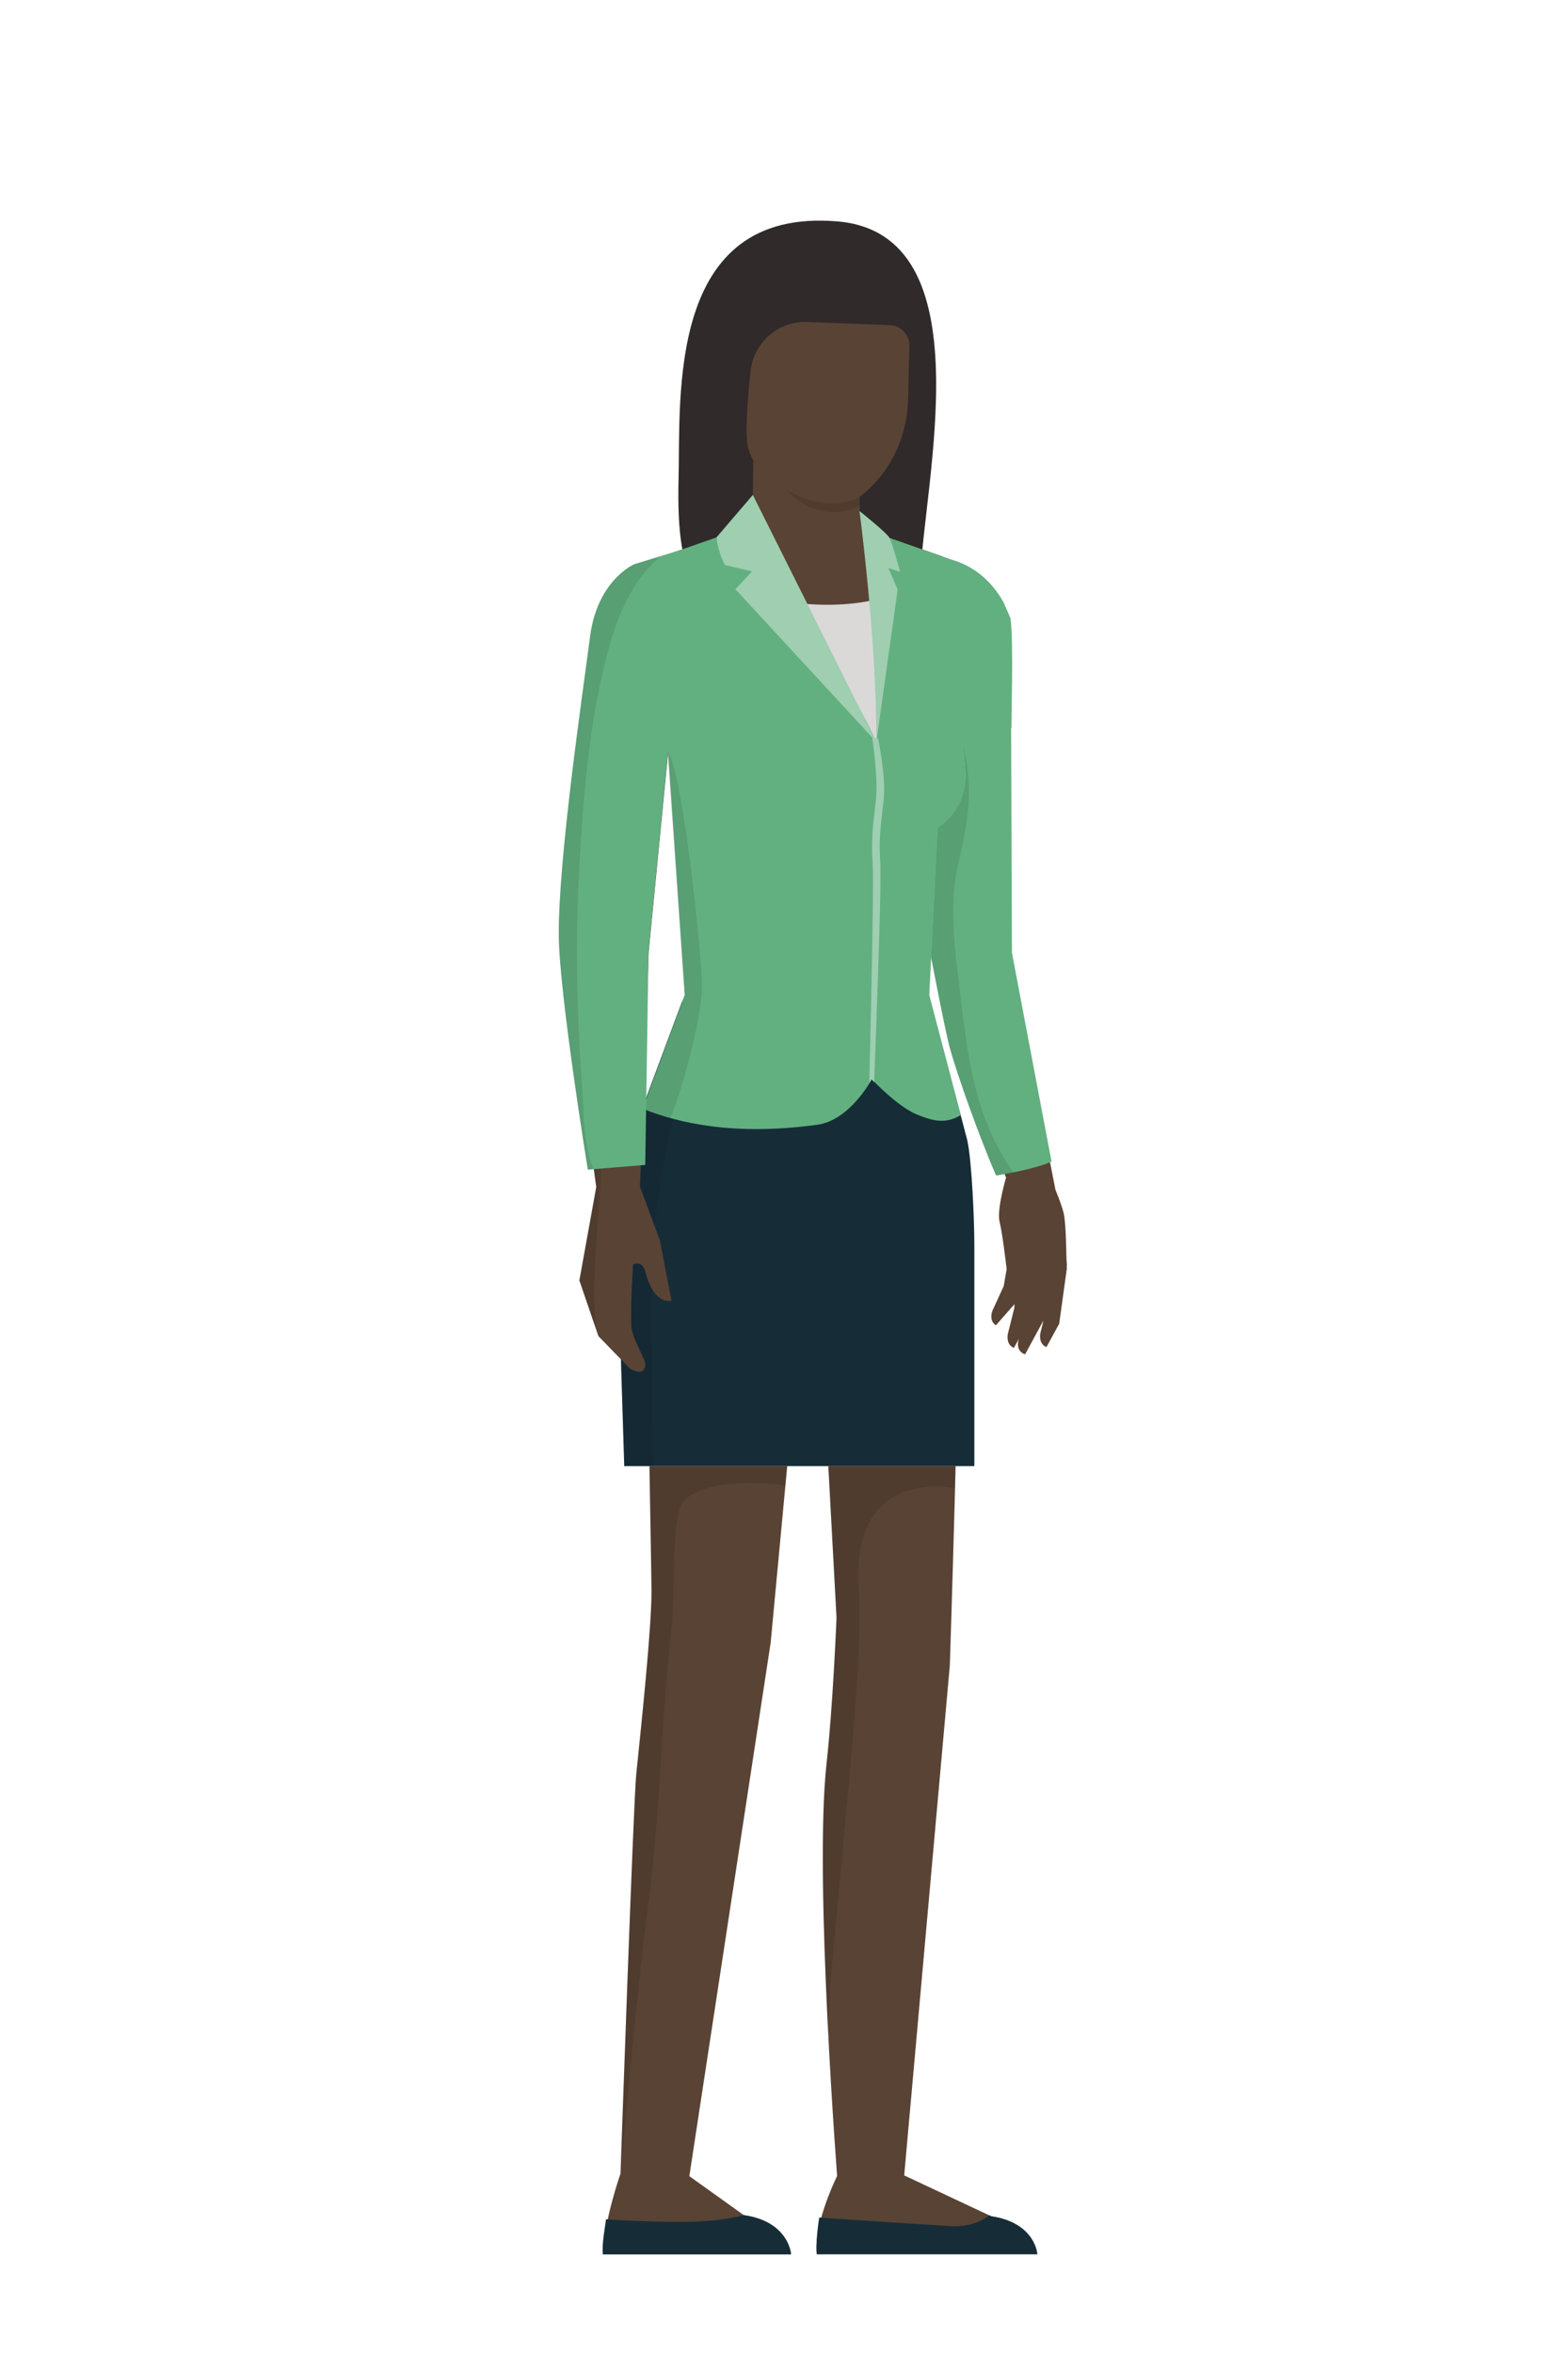
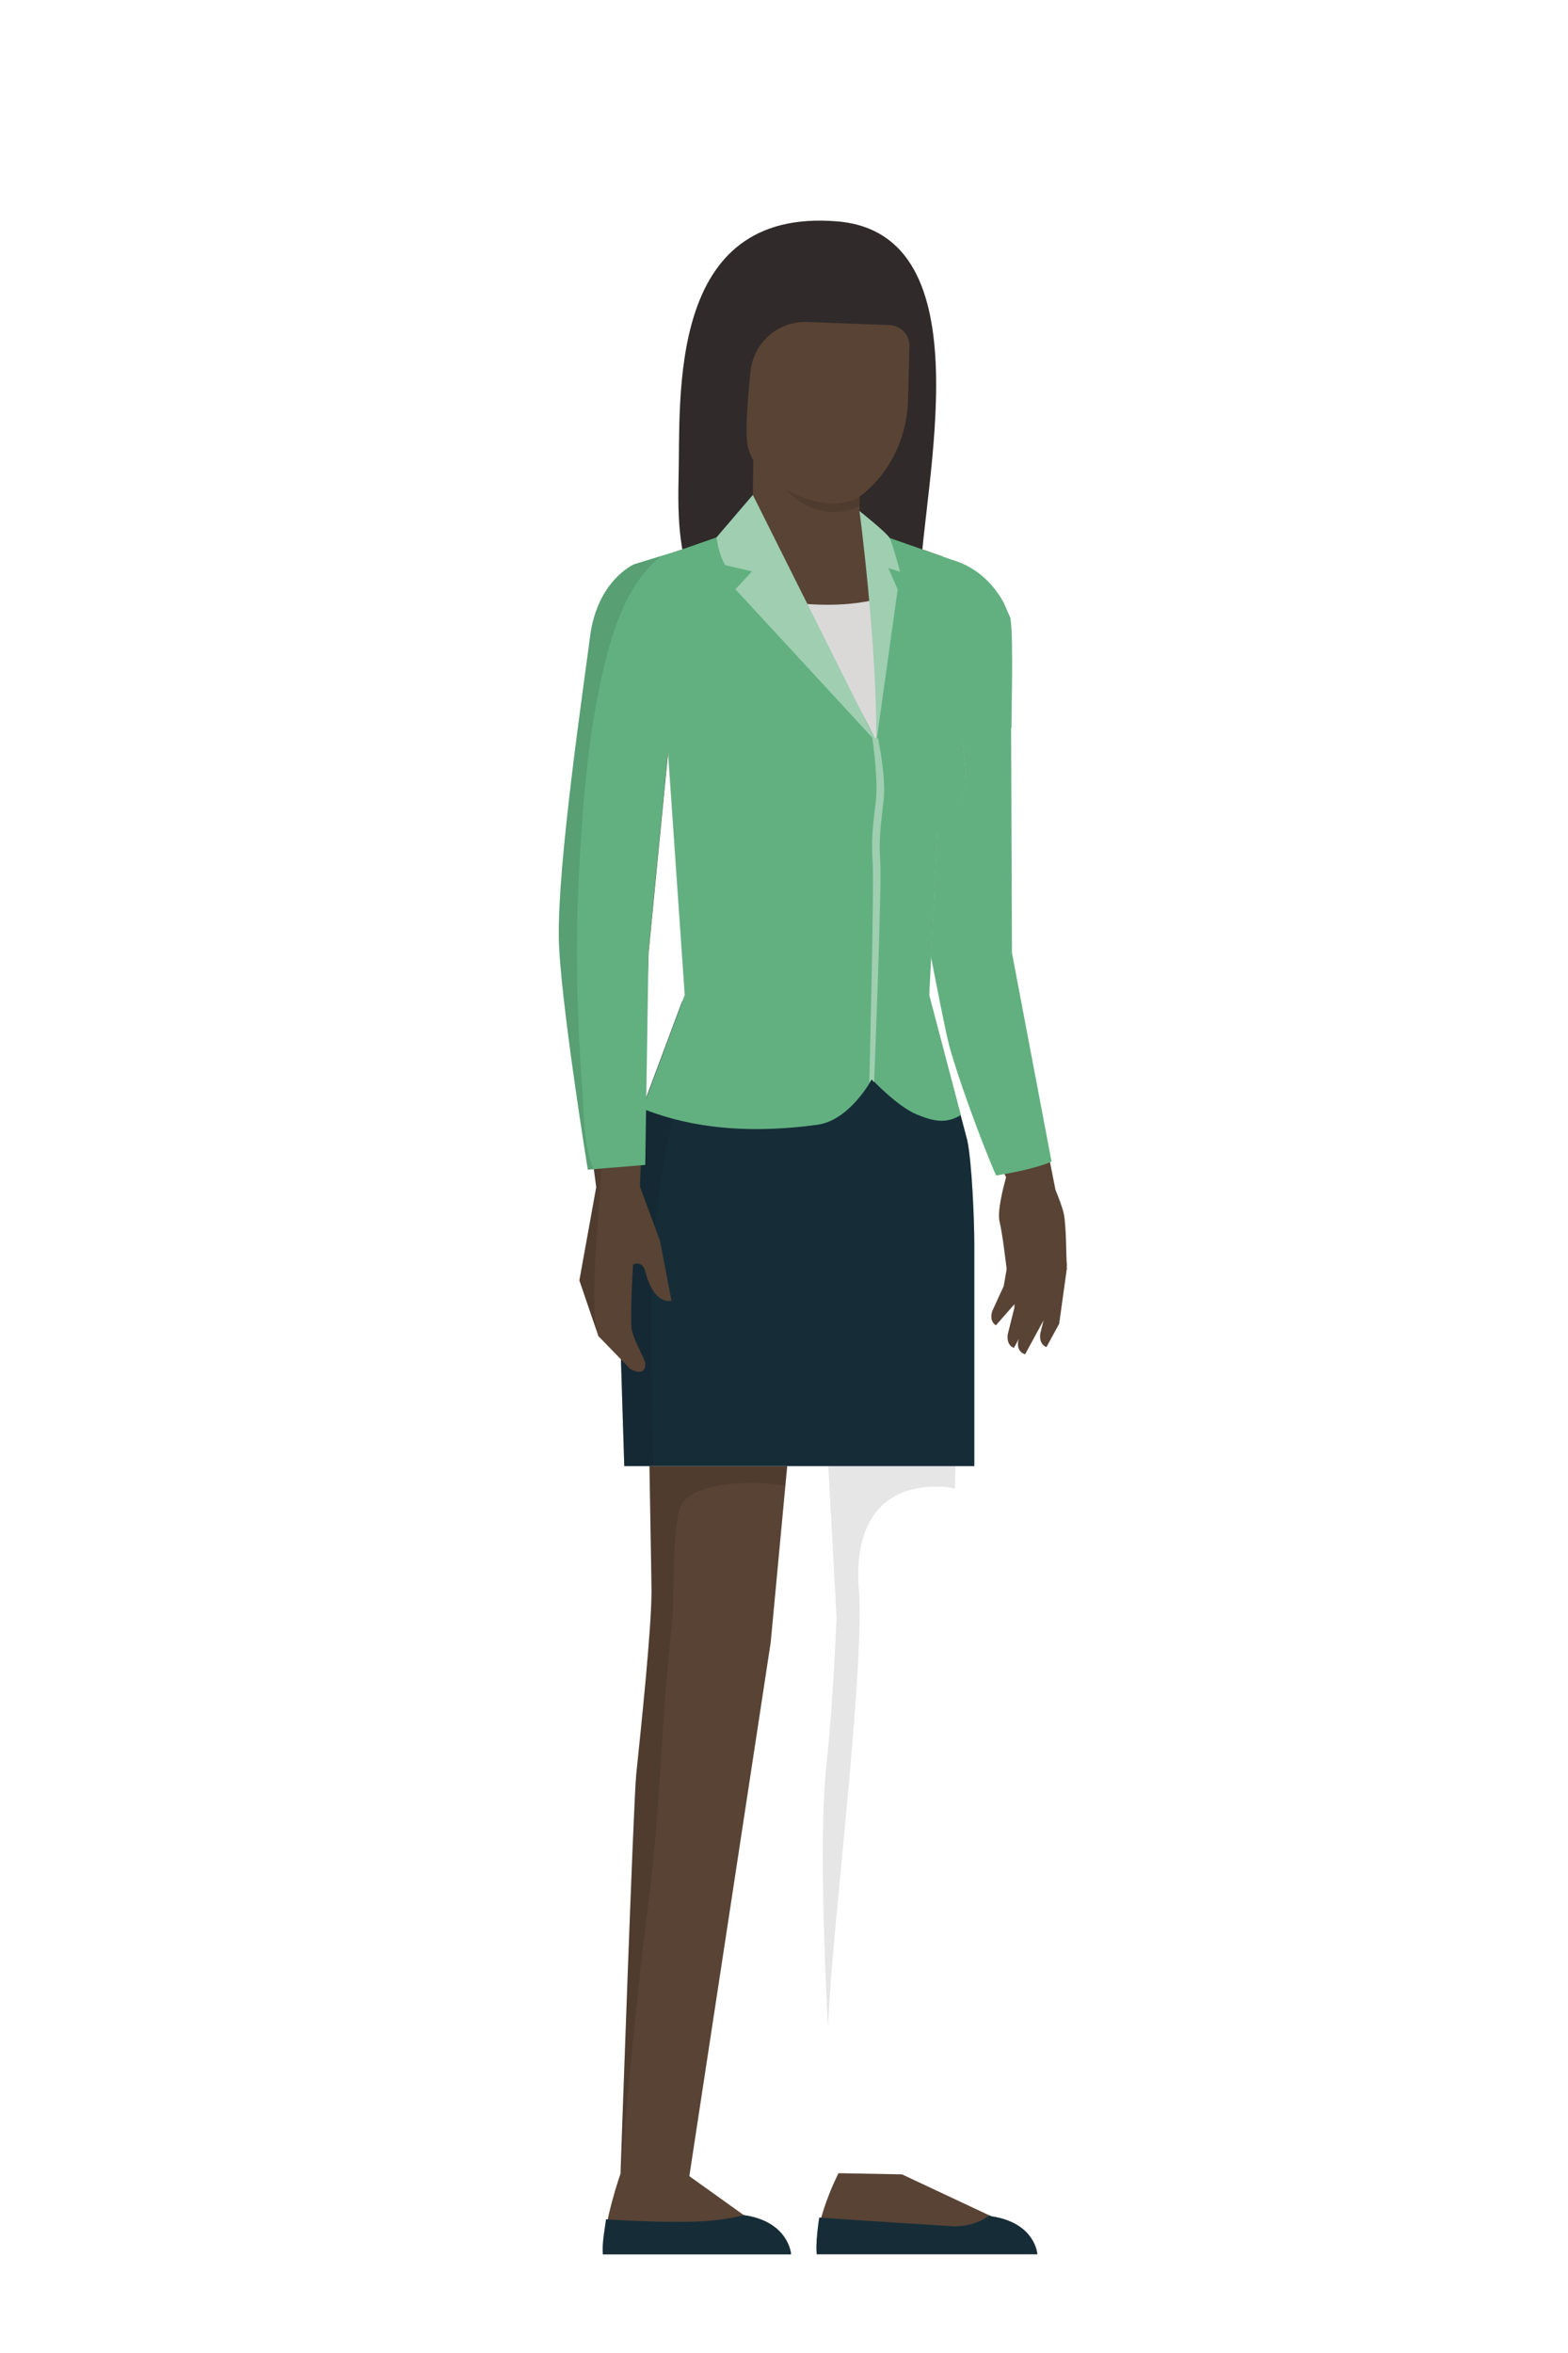
<svg xmlns="http://www.w3.org/2000/svg" version="1.1" id="industry-based-safety-association" x="0px" y="0px" viewBox="0 0 800 1200" style="enable-background:new 0 0 800 1200;" xml:space="preserve">
  <style type="text/css">
	.st0{fill:#594334;}
	.st1{opacity:0.1;}
	.st2{fill:#162D38;}
	.st3{fill:#62B080;}
	.st4{fill:#DAD9D8;}
	.st5{fill:#302A2A;}
	.st6{fill:#9FCEB1;}
</style>
  <g>
    <g>
      <g>
        <path class="st0" d="M329.9,644.8c0,29.8,2.5,158.4,2.5,166.7c0,19-5.1,67.3-7.8,93.5c-1.5,15.4-8,203.3-8,203.3l34.1,8.1     l42.5-278.7l17.2-183.4l7.2-69.1H341C337.4,596.3,329.9,622.1,329.9,644.8z" />
        <path class="st1" d="M329.9,644.8c0,29.8,2.5,158.4,2.5,166.7c0,19-5.1,67.3-7.8,93.5c-1.5,15.4-8,203.3-8,203.3     s8.9-98.6,13.9-134.9c6.1-44.1,7-98.1,12.1-142.3c1.8-15.5,0.1-45.8,3.9-60.8c4.5-18,50.5-14.2,54.2-12.3l9.7-103.8l7.2-69.1H341     C337.4,596.3,329.9,622.1,329.9,644.8z" />
        <path class="st0" d="M379.5,1129.7l-28.1-20.1l-34.7-1.4c0,0-8.4,23.5-9.1,41.4h96C403.6,1149.6,402.5,1133,379.5,1129.7z" />
        <path class="st2" d="M379.5,1129.7c0,0-9.6,2.8-24.7,3.3c-19.4,0.6-44.6-1.1-45.6-1.2c-0.6,4.6-2.2,12.7-1.6,17.9h96     C403.6,1149.6,402.5,1133,379.5,1129.7z" />
      </g>
      <g>
-         <path class="st0" d="M485.2,584.5l-71.4,0.7L426.8,825c0,0-1.8,45-5.1,74.5c-6.5,59,5.8,215.5,5.8,215.5l33.2,1.4l23.9-267     c0,0,5.3-161.3,4.1-188.4C487.5,636.3,486.1,591.8,485.2,584.5z" />
        <path class="st1" d="M485.2,584.5l-71.4,0.7L426.8,825c0,0-1.8,45-5.1,74.5c-3.4,30.5-1.7,87,0.7,134.4c0.2-3.2,0.5-6.4,0.6-9.5     c1.8-40.4,18.4-175.6,15.2-213.8c-2.3-27.8,7.1-53.8,42.4-52.4c2.3,0.1,4.5,0.5,6.6,1c1.1-41.9,2-85.2,1.4-98.1     C487.5,636.3,486.1,591.8,485.2,584.5z" />
        <path class="st0" d="M505.8,1130.3l-45.6-21.4l-32.4-0.6c0,0-12.8,24.9-11.1,41.3h112.5C529.3,1149.6,528.2,1133.6,505.8,1130.3z     " />
        <path class="st2" d="M505.8,1130.3l-1-0.5c-4.6,3.5-10.7,5.6-18.1,5.6c0,0-66.9-4.2-68.7-4.5c-0.8,4.6-1.8,13.5-1.3,18.7h112.5     C529.3,1149.6,528.2,1133.6,505.8,1130.3z" />
      </g>
      <path class="st0" d="M544.3,644.7c-0.4-3.6-0.2-19.6-1.6-25.9c-0.6-2.7-2.3-7.4-4.2-12l-23.7-120.5l0-166.8l-51.7-3l13.6,168.2    c0,0,5.1,33.2,7.7,43.1c4.2,15.9,19.6,51.7,28.9,72.7c-1.5,5.2-4.6,17.5-3.3,22.6c1.4,5.7,3.1,20,3.6,24.1l-1.5,8.7l-5.7,12.4    c0,0-2.2,5,1.7,7.6l9.5-10.8l-0.1,2l-3.3,13.2c0,0-1.2,5.4,3.1,7.1l2.6-4.7l-0.3,0.9c0,0-1.6,5.4,3.4,7.1l9.4-17.3l-1.6,6.5    c0,0-1.2,5.4,3.1,7.1l6.5-11.9l4-28.8l-0.3,0C544.3,645.8,544.4,645.2,544.3,644.7z" />
      <path class="st3" d="M515.8,350.3l-52.8-28.4l10.5,158.3c0,0,8.2,43.1,10.8,53.1c3.6,13.5,14.8,45.2,23.9,66.2    c8.6-1.4,21.1-3.9,28.3-7.1l-20.2-106.5L515.8,350.3z" />
      <path class="st4" d="M485.4,285.4l-73-25.6c-0.1-0.5-6.2-0.5-6.3,0L334,285.1c-19,4.9-27.2,20.5-29.9,27.1l-2.3,54.5    c3.1,1,13.5,12.6,39,15.8l8.6,124.9L321,583.1c-4.3,13.7-6.2,47.5-5.7,61.9l3.2,102.7h178.6V634.4c0-11.3-1.2-41.9-3.6-52.9    l-19.5-74.2l4.4-85.4c8.4-5.2,14.2-15.1,14.2-26.4v-2.1c0,0-0.5-6.6-1.6-15.8c13.2-4.1,24.5-62.3,24.5-62.3l0.1,0l-3.5-8    C507.9,299.9,499.9,289.5,485.4,285.4z" />
      <path class="st2" d="M473.9,507.3l0.2-3.8c-42,2.3-84,6.4-126.1,7.3l-27,72.3c-4.3,13.7-6.2,47.5-5.7,61.9l3.2,102.7h178.6V634.4    c0-11.3-1.2-41.9-3.6-52.9L473.9,507.3z" />
      <path class="st0" d="M406.1,259.8l-62.9,22.1c2.1,17.1,107.1,49,137.7,1.9l-68.5-24C412.3,259.4,406.2,259.4,406.1,259.8z" />
      <path class="st1" d="M353.4,388.5c-0.6-0.4-12.3-5.6-12.9-6l8.7,124.9L321,583.1c-4.3,13.7-6.2,47.5-5.7,61.9l3.2,102.7h15    c0,0-2.2-80-0.5-107.2c3.6-55.6,13.9-83.8,29.3-132.8l0.3-0.1c0,0,0-0.4,0-0.8c0,0,0-0.1,0-0.1h0c0-0.2,0-0.3,0-0.5l0.1,0.5    l0.5-87.1l-7.5-13.7C354.9,397.9,354.1,391.7,353.4,388.5z" />
      <g>
        <path class="st5" d="M427.1,112.9c-87.3-7.2-79.8,89.7-80.9,131.7c-0.7,27.5,2,44.6,9.3,55.1c15.8-15,37.2-24.4,59-24.4     c21.5,0,40.4,8,55,20.9c0-0.1,0-0.2,0-0.4C470.8,247.7,503.7,119.2,427.1,112.9z" />
        <path class="st0" d="M453.9,165.8l-42-1.6c-14.8-0.6-27.5,10.5-29,25.3c-1.7,16-3,34.5-0.9,40c9.3,24.4,29.5,43.9,56.2,24.1     c15.7-11.6,24.6-30.3,25.1-49.8l0.7-27.2C464.2,170.8,459.6,166,453.9,165.8z" />
        <path class="st0" d="M438.8,225l-54.3-1.4l-0.8,54.1c-0.4,15,56.6,15.7,57,0.7l-2.1-17.8L438.8,225z" />
        <path class="st1" d="M401,249.6c17.5,19.3,37.7,8.6,37.7,8.6l0.1-4.9C421.6,262.7,401,249.6,401,249.6z" />
      </g>
      <path class="st0" d="M326.6,605.4h-0.1l4.5-120.3l10-102.4l-43.4-16c-9.6,63-9.8,117.7-9.8,117.7l16.4,121l-8.6,47.6l9.7,28.4    l16.1,16.6c0,0,7.9,5,7.8-2.6c0-2.4-6.9-13.3-7.1-19.1c-0.4-12.6,0.9-31.4,0.9-31.4s4.7-2.6,6.3,3.8c1.6,6.4,5.7,15.9,13.3,14.7    l-5.9-30.7L326.6,605.4z" />
      <path class="st1" d="M287.8,484.4l16.4,121l-8.6,47.6l8.4,24.5c-2.9-30.7,3.2-62.7,2.9-93c-0.2-23-2.3-45.9-3.7-68.9    c-1.3-21,2-41.6,1.5-62.6c-0.6-28.3-5.4-58,18.7-76.7l-25.9-9.5C287.9,429.7,287.8,484.4,287.8,484.4z" />
-       <path class="st1" d="M488.8,440.9c5.6-24,8.1-38.7,2.1-63.3c-3.3-13.4,19.1-20.3,24.8-9.8l0.1-17.5l-52.8-28.4l10.5,158.3    c0,0,8.2,43.1,10.8,53.1c3.6,13.5,14.8,45.2,23.9,66.2c2.7-0.4,5.7-1,8.9-1.6c-20.1-27.8-23.5-60.7-27-89.5    C487.5,486.7,483.8,462.1,488.8,440.9z" />
      <path class="st3" d="M515.5,315.2l-3.5-8c-4.1-7.4-12.1-17.7-26.6-21.8L447.2,272c-0.3,25.8,0.5,107.7,0,106.6    c-8.6-20.7-48.5-83.8-66.3-109.9L334,285.1c-19,4.9-27.2,20.5-29.9,27.1l-2.3,54.5c3.1,1,13.5,12.6,39,15.8l8.6,124.9l-21.6,58    c18.5,7.4,46.8,14,89.3,8.2c16.6-2.3,27.7-23.2,27.7-23.2s12.8,13.7,22.8,17.9c8.3,3.4,14.7,5.1,22.6,0.4l-16.1-61.2l4.4-85.4    c8.4-5.2,14.2-15.1,14.2-26.4v-2.1c0,0-0.5-6.6-1.6-15.8c13.2-4.1,22.7-6,25-6.7C515.8,370.8,517.3,325.1,515.5,315.2    C515.4,315.2,515.5,315.2,515.5,315.2z" />
      <path class="st1" d="M340.6,382.4c0,0.1,0.1,0.1,0.1,0.2L340.6,382.4C340.7,382.4,340.7,382.4,340.6,382.4z" />
      <path class="st1" d="M339.8,382.3c0.3,0,0.5,0.1,0.8,0.1c-0.1-0.2-0.2-0.4-0.3-0.6C340.2,382,340,382.2,339.8,382.3z" />
-       <path class="st1" d="M340.7,382.6l8.6,124.7l-21.6,58c4.2,1.7,9,3.3,14.3,4.8c4-8.4,17.3-51.8,16.1-71.4    C357,480,349,398.5,340.7,382.6z" />
      <path class="st0" d="M529,643.1c3.7,11.3,1.8,23.8,1.8,23.8s2,6.1,5.8,2.9c3.9-3.2,4.8-22.5,4.8-22.5L529,620    C529,620,525.2,631.9,529,643.1z" />
      <path class="st3" d="M301.1,324.3c-3.7,28.5-16.5,115-16,153.6c0.4,29.9,14.8,118.6,14.8,118.6l29.3-2.4l1.7-109.2l10-102.4    l5.3-101.7l-22.8,7C323.4,287.9,304.9,295.8,301.1,324.3z" />
      <path class="st1" d="M301.1,324.3c-3.7,28.5-16.5,115-16,153.6c0.4,29.9,14.8,118.6,14.8,118.6l3-0.2c-5.2-11.7-4.9-27.8-5.7-39.1    c-2.9-39-3.8-76.3-1.6-115.5c2-35.9,4.9-72.3,14-107.3c5-19.4,12.6-38.5,27.6-50.8l-13.7,4.2C323.4,287.9,304.9,295.8,301.1,324.3    z" />
      <path class="st6" d="M365.6,274c1.1,9.3,4.4,14.2,4.4,14.2l13.7,3.2l-8.5,9.1l72,78l-63.1-126.1L365.6,274z" />
      <path class="st6" d="M453.9,274.4c-1.3-2.6-15.4-13.8-15.4-13.8s9,67.6,8.6,118l10.9-78l-4.8-10.9l6,1.9    C459.3,291.5,455.2,276.9,453.9,274.4z" />
    </g>
    <g>
      <path class="st6" d="M445,376c0,0.2,3,20.2,2,30.8c-0.2,2.5-0.5,4.8-0.8,7.1c-0.9,7.9-1.7,15.4-1,25.4    c0.9,12.4-1.7,111.9-1.7,112.9l1.1-1.8l1.4,1.5c0.1-4,4-100.2,3.1-112.8c-0.7-9.6,0.1-16.9,1-24.6c0.3-2.3,0.5-4.7,0.8-7.2    c1.1-11.1-2.7-29.8-2.9-30.7L445,376z" />
    </g>
  </g>
</svg>